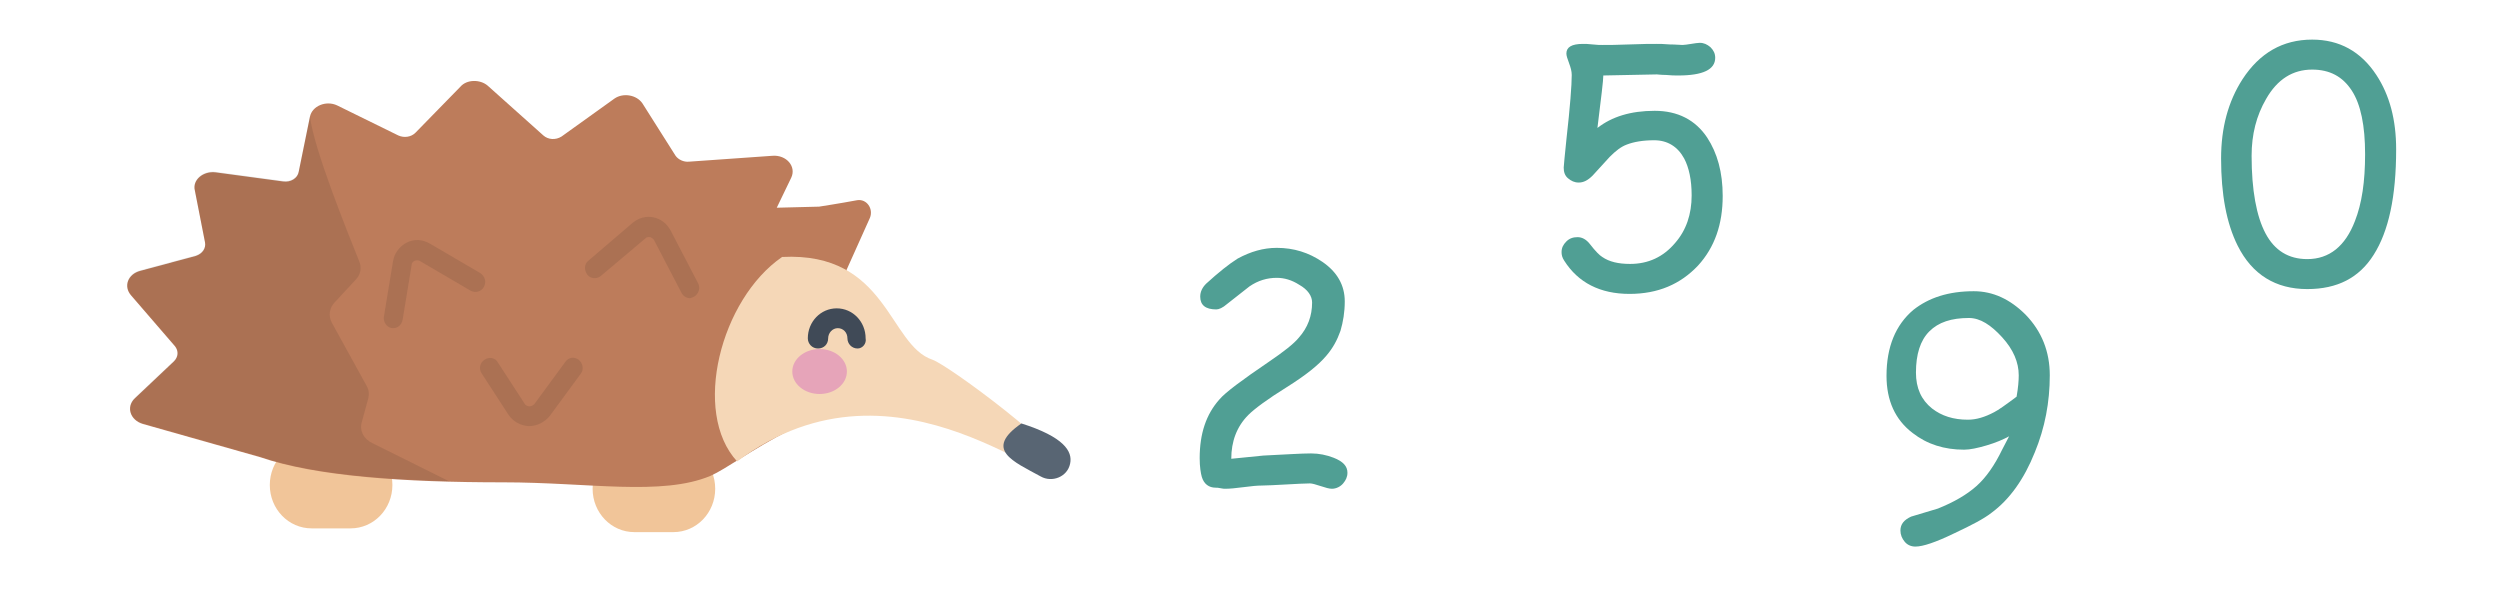
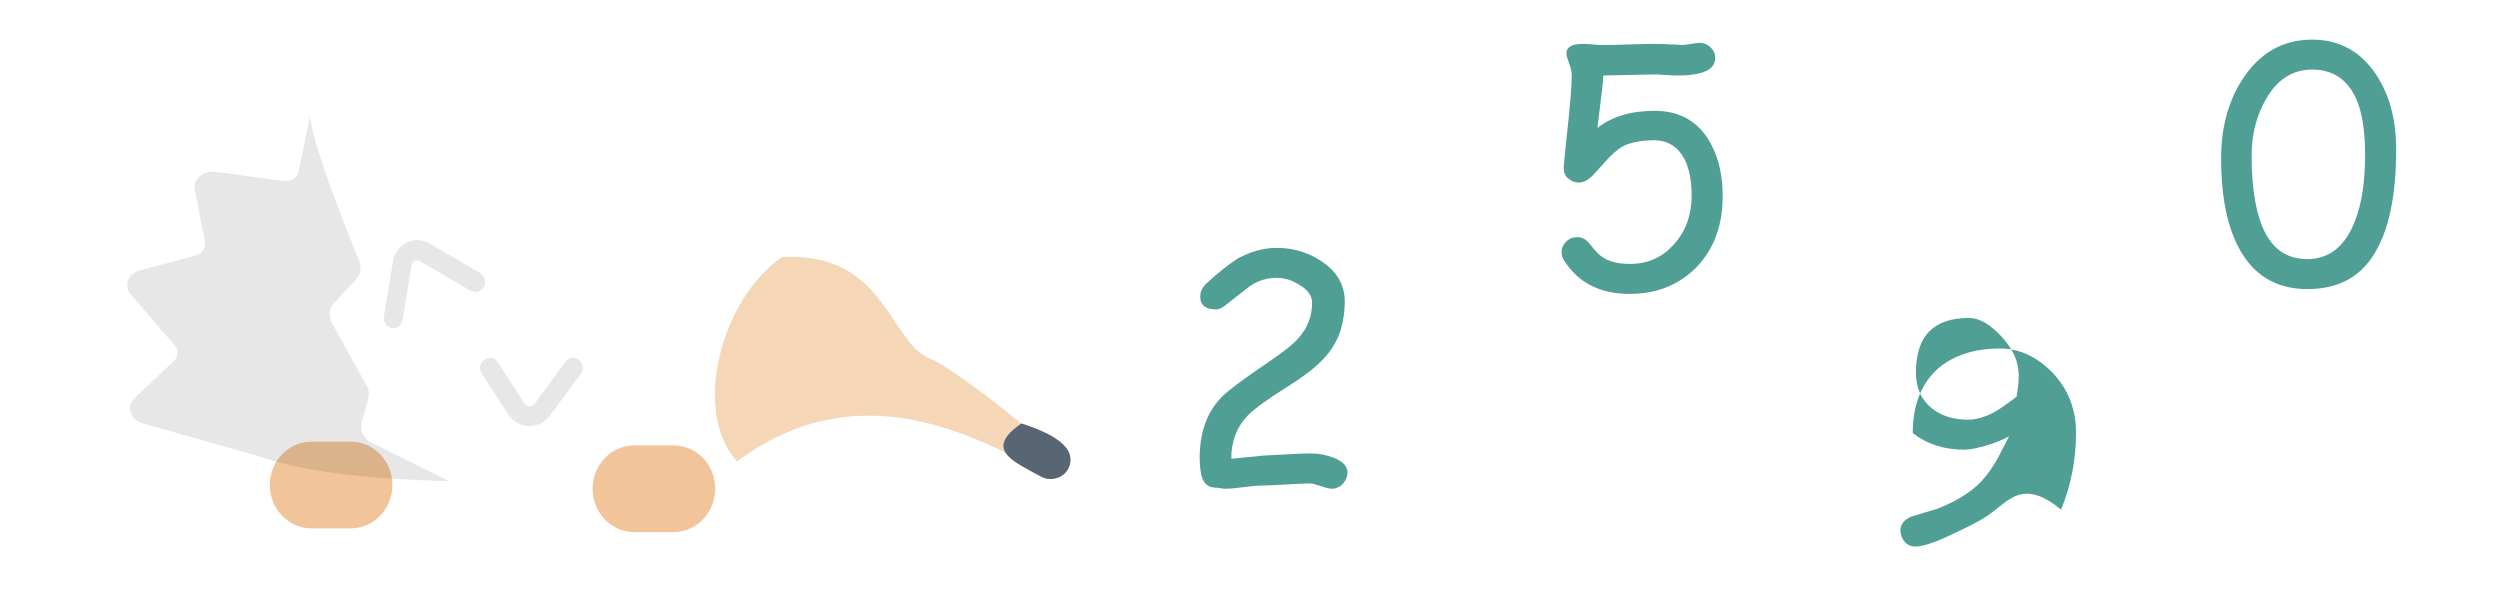
<svg xmlns="http://www.w3.org/2000/svg" version="1.1" id="Слой_1" x="0px" y="0px" viewBox="0 0 467 113.9" style="enable-background:new 0 0 467 113.9;" xml:space="preserve">
  <style type="text/css">
	.st0{fill:#F1C599;}
	.st1{fill:#BD7C5B;}
	.st2{opacity:0.1;fill:#0E0F0F;enable-background:new    ;}
	.st3{fill:#F5D7B7;}
	.st4{opacity:0.1;}
	.st5{fill:#0E0F0F;}
	.st6{fill:#586573;}
	.st7{fill:#E6A4B9;}
	.st8{fill:#404A57;}
	.st9{fill:#509F94;}
</style>
  <path id="XMLID_269_" class="st0" d="M65.5,98.7h-7.3c-4.3,0-7.8-3.6-7.8-8.1l0,0c0-4.5,3.5-8.1,7.8-8.1h7.3c4.3,0,7.8,3.6,7.8,8.1  l0,0C73.3,95.1,69.8,98.7,65.5,98.7z" />
  <path id="XMLID_268_" class="st0" d="M125.8,99.4h-7.3c-4.3,0-7.8-3.6-7.8-8.1l0,0c0-4.5,3.5-8.1,7.8-8.1h7.3c4.3,0,7.8,3.6,7.8,8.1  l0,0C133.6,95.8,130.1,99.4,125.8,99.4z" />
-   <path id="XMLID_267_" class="st1" d="M167.4,65.9c-10-2.8-2.5-8-9.3-15.4l4.4-9.8c0.7-1.7-0.6-3.6-2.4-3.3c-3.2,0.6-7.1,1.2-7.1,1.2  l-7.9,0.2l2.7-5.6c1-2.1-0.9-4.3-3.5-4.1l-15.6,1.1c-1,0.1-2-0.4-2.5-1.1l-6.2-9.8c-1.1-1.6-3.6-2-5.2-0.9l-9.9,7.1  c-1.1,0.7-2.5,0.6-3.4-0.2l-10.4-9.3c-1.4-1.2-3.9-1.2-5.1,0.2l-8.4,8.6c-0.8,0.8-2.1,1-3.2,0.5L63,19.7c-2.1-1-4.7,0.1-5.1,2.1  l-2.1,10.3c-0.2,1.2-1.5,2-2.9,1.8l-12.6-1.7c-2.3-0.3-4.4,1.4-3.9,3.4l1.9,9.7c0.2,1.1-0.5,2.1-1.7,2.5l-10.4,2.8  c-2.3,0.6-3.2,2.9-1.7,4.6l8.2,9.5c0.7,0.9,0.6,2-0.2,2.8l-7.3,6.9c-1.7,1.6-0.9,4.1,1.5,4.8l21.9,6.2c10.5,3.6,26.9,4.7,45.4,4.7  c15.9,0,29.6,2.6,38.7-1.2c5.7-2.5,20.4-15.2,40.2-15.4C173.4,70.1,171.1,66.9,167.4,65.9z" />
  <path id="XMLID_266_" class="st2" d="M67.6,78.8l1.2-4.4c0.2-0.8,0.1-1.6-0.3-2.3L62,60.3c-0.7-1.3-0.5-2.8,0.6-3.9l3.8-4.1  c1-1,1.2-2.3,0.7-3.5c-2.2-5.5-8.5-21-9.2-27.1L55.8,32c-0.2,1.2-1.5,2-2.9,1.8l-12.6-1.7c-2.3-0.3-4.4,1.4-3.9,3.4l1.9,9.7  c0.2,1.1-0.5,2.1-1.7,2.5l-10.4,2.8c-2.3,0.6-3.2,2.9-1.7,4.6l8.2,9.5c0.7,0.9,0.6,2-0.2,2.8l-7.3,6.9c-1.7,1.6-0.9,4.1,1.5,4.8  l21.9,6.2c8.5,3,21,4.2,35.3,4.6l-14.3-7.1C67.9,82,67.1,80.4,67.6,78.8z" />
  <path id="XMLID_265_" class="st3" d="M174.2,67.2C166,64.5,165.8,47,146.1,48l-4.9,2.9l4.9-2.9c-11.5,7.9-16.9,29-8.4,38.2  c30.5-22.9,60.1,8.2,61,1.6C199.1,84.5,177.3,68.3,174.2,67.2z" />
  <g id="XMLID_261_" class="st4">
    <path id="XMLID_264_" class="st5" d="M73.5,61.3c-0.1,0-0.2,0-0.3,0c-1-0.2-1.6-1.1-1.5-2.1l1.7-10.3c0.2-1.5,1.2-2.9,2.6-3.6   c1.4-0.7,2.9-0.6,4.3,0.2l9.4,5.5c0.9,0.6,1.2,1.6,0.7,2.6c-0.5,0.9-1.6,1.2-2.5,0.7l-9.4-5.5c-0.4-0.3-0.9-0.1-1-0.1   c-0.2,0.1-0.6,0.3-0.6,0.8l-1.7,10.3C75,60.7,74.3,61.3,73.5,61.3z" />
-     <path id="XMLID_263_" class="st5" d="M128.9,55.7c-0.7,0-1.3-0.4-1.6-1l-5.1-9.8c-0.2-0.4-0.6-0.5-0.7-0.6c-0.2,0-0.6-0.1-0.9,0.2   l-8.3,7c-0.8,0.7-2,0.6-2.6-0.2c-0.6-0.8-0.6-2,0.2-2.6l8.3-7.1c1.1-0.9,2.5-1.3,3.9-1c1.4,0.3,2.5,1.2,3.2,2.5l5.1,9.8   c0.5,0.9,0.1,2-0.7,2.5C129.4,55.5,129.1,55.7,128.9,55.7z" />
    <path id="XMLID_262_" class="st5" d="M98.8,79.6c-0.1,0-0.1,0-0.1,0c-1.5-0.1-2.9-0.9-3.7-2.1l-5-7.7c-0.6-0.9-0.4-2,0.5-2.6   c0.9-0.6,2-0.4,2.5,0.5l5,7.7c0.2,0.4,0.7,0.5,0.9,0.5c0.2,0,0.6-0.1,0.9-0.4l5.8-7.9c0.6-0.9,1.7-1,2.5-0.4c0.8,0.6,1,1.9,0.4,2.6   l-5.8,7.9C101.7,78.9,100.3,79.6,98.8,79.6z" />
  </g>
  <path id="XMLID_260_" class="st6" d="M190.8,79.1c-7.1,4.9-1.5,7.1,3.6,9.9c2.1,1.2,5,0.1,5.5-2.4C200.4,84.3,198.7,81.6,190.8,79.1  z" />
-   <ellipse id="XMLID_259_" class="st7" cx="153.1" cy="69.4" rx="5.1" ry="4.2" />
-   <path id="XMLID_258_" class="st8" d="M160.2,65.1c-1.1,0-1.9-0.9-1.9-1.9c0-1.1-0.8-1.9-1.8-1.9s-1.8,0.9-1.8,1.9  c0,1.1-0.8,1.9-1.9,1.9s-1.9-0.9-1.9-1.9c0-3.1,2.4-5.6,5.4-5.6s5.4,2.5,5.4,5.6C161.9,64.2,161.1,65.1,160.2,65.1z" />
  <g id="XMLID_81_">
    <path id="XMLID_82_" class="st9" d="M248.8,91.3c-0.5,0-1.2-0.2-2.1-0.5c-0.9-0.3-1.6-0.5-2-0.5c-1,0-2.5,0.1-4.5,0.2   s-3.5,0.2-4.5,0.2c-0.8,0-1.9,0.1-3.4,0.3s-2.6,0.3-3.4,0.3c-0.2,0-0.5,0-0.9-0.1c-0.4-0.1-0.7-0.1-0.9-0.1c-1.3,0-2.2-0.7-2.6-2   c-0.2-0.7-0.4-1.9-0.4-3.5c0-4.6,1.2-8.2,3.7-11c1.1-1.3,4.2-3.6,9.2-7c2.8-1.9,4.7-3.4,5.6-4.5c1.7-1.9,2.5-4.1,2.5-6.6   c0-1.2-0.8-2.4-2.4-3.3c-1.4-0.9-2.8-1.3-4.2-1.3c-1.8,0-3.5,0.5-5.1,1.6l-4.2,3.3c-0.8,0.7-1.5,1-2,1c-2,0-3-0.8-3-2.4   c0-0.9,0.4-1.7,1.1-2.4c2.3-2.1,4.3-3.7,5.9-4.7c2.4-1.3,4.8-2,7.3-2c3.2,0,6,0.9,8.5,2.6c2.8,1.9,4.2,4.4,4.2,7.4   c0,2-0.3,3.8-0.8,5.5c-0.6,1.7-1.4,3.2-2.6,4.6c-1.5,1.8-3.9,3.7-7.4,5.9c-3.7,2.3-6.1,4.1-7.2,5.2c-2.2,2.2-3.2,5-3.2,8.2l6-0.6   c4.1-0.2,7.1-0.4,8.9-0.4c1.5,0,2.9,0.3,4.2,0.8c1.8,0.7,2.6,1.6,2.6,2.8c0,0.8-0.3,1.4-0.8,2S249.6,91.3,248.8,91.3z" />
  </g>
  <g id="XMLID_78_">
    <path id="XMLID_79_" class="st9" d="M304.4,54.9c-5.5,0-9.6-2.1-12.2-6.2c-0.4-0.6-0.5-1.1-0.5-1.6c0-0.8,0.3-1.4,0.9-2   s1.3-0.8,2.1-0.8c0.8,0,1.6,0.4,2.3,1.3c1,1.3,1.8,2.1,2.3,2.4c1.3,0.9,3,1.3,5.2,1.3c3.4,0,6.2-1.3,8.4-3.9   C315,43,316,40,316,36.5c0-2.9-0.5-5.2-1.4-6.9c-1.2-2.2-3.1-3.4-5.6-3.4c-2.1,0-3.8,0.3-5.1,0.8c-1.1,0.4-2.1,1.2-3.2,2.3   l-3.2,3.5c-0.9,0.9-1.7,1.3-2.6,1.3c-0.8,0-1.4-0.3-2-0.8s-0.8-1.2-0.8-2c0-0.4,0.2-2.1,0.5-5.2c0.7-6.2,1-10.2,1-12.1   c0-0.7-0.2-1.4-0.5-2.2c-0.3-0.8-0.5-1.4-0.5-1.8c0-1.2,1-1.8,3.1-1.8c0.4,0,1,0,1.8,0.1c0.8,0.1,1.4,0.1,1.8,0.1   c1.1,0,2.8,0,5.1-0.1c2.3-0.1,4-0.1,5.1-0.1c0.5,0,1.3,0,2.4,0.1c1.1,0,1.9,0.1,2.4,0.1c0.4,0,0.9-0.1,1.6-0.2   c0.7-0.1,1.2-0.2,1.6-0.2c0.8,0,1.4,0.3,2,0.8c0.6,0.6,0.9,1.2,0.9,2c0,2.2-2.3,3.3-6.9,3.3c-0.6,0-1.4,0-2.3-0.1   c-0.9,0-1.5-0.1-1.7-0.1l-5,0.1l-5,0.1c0,0.9-0.4,4.1-1.1,9.8c2.7-2.1,6.2-3.2,10.7-3.2c4.3,0,7.6,1.7,9.8,5   c1.9,2.9,2.9,6.5,2.9,10.9c0,5.3-1.5,9.6-4.6,13C313.9,53.1,309.7,54.9,304.4,54.9z" />
  </g>
  <g id="XMLID_74_">
-     <path id="XMLID_75_" class="st9" d="M372,95.8c-1.4,1.1-3.7,2.3-6.9,3.8c-3.5,1.7-5.9,2.5-7.3,2.5c-0.8,0-1.5-0.3-2-0.9   s-0.8-1.3-0.8-2.1c0-1.2,0.7-2,2-2.6L362,95c3-1.2,5.4-2.6,7.2-4.2s3.4-3.9,4.8-6.8l1.3-2.5c-1.1,0.6-2.5,1.2-4.2,1.7   s-3.1,0.8-4.2,0.8c-3.7,0-6.9-1-9.6-3.1c-3.3-2.5-4.9-6.1-4.9-10.7c0-5.4,1.7-9.5,5-12.3c2.9-2.3,6.6-3.5,11.3-3.5   c3.6,0,6.8,1.5,9.7,4.4c3,3.1,4.5,6.9,4.5,11.3c0,5-0.9,9.8-2.8,14.4C378.1,89.5,375.4,93.3,372,95.8z M367.8,59.4   c-3.3,0-5.7,0.8-7.4,2.5s-2.5,4.3-2.5,7.7c0,2.9,1,5.1,3,6.7c1.8,1.4,4,2.1,6.7,2.1c1.6,0,3.2-0.5,4.9-1.4c0.8-0.4,2.2-1.4,4.2-2.9   c0.3-1.7,0.4-3,0.4-4c0-2.4-1-4.8-3.1-7.1S369.9,59.4,367.8,59.4z" />
+     <path id="XMLID_75_" class="st9" d="M372,95.8c-1.4,1.1-3.7,2.3-6.9,3.8c-3.5,1.7-5.9,2.5-7.3,2.5c-0.8,0-1.5-0.3-2-0.9   s-0.8-1.3-0.8-2.1c0-1.2,0.7-2,2-2.6L362,95c3-1.2,5.4-2.6,7.2-4.2s3.4-3.9,4.8-6.8l1.3-2.5c-1.1,0.6-2.5,1.2-4.2,1.7   s-3.1,0.8-4.2,0.8c-3.7,0-6.9-1-9.6-3.1c0-5.4,1.7-9.5,5-12.3c2.9-2.3,6.6-3.5,11.3-3.5   c3.6,0,6.8,1.5,9.7,4.4c3,3.1,4.5,6.9,4.5,11.3c0,5-0.9,9.8-2.8,14.4C378.1,89.5,375.4,93.3,372,95.8z M367.8,59.4   c-3.3,0-5.7,0.8-7.4,2.5s-2.5,4.3-2.5,7.7c0,2.9,1,5.1,3,6.7c1.8,1.4,4,2.1,6.7,2.1c1.6,0,3.2-0.5,4.9-1.4c0.8-0.4,2.2-1.4,4.2-2.9   c0.3-1.7,0.4-3,0.4-4c0-2.4-1-4.8-3.1-7.1S369.9,59.4,367.8,59.4z" />
  </g>
  <g id="XMLID_70_">
    <path id="XMLID_71_" class="st9" d="M431,54c-5.9,0-10.3-2.7-13-8.1c-2.1-4.2-3.1-9.6-3.1-16.3c0-5.7,1.3-10.6,4-14.8   c3.2-4.9,7.5-7.4,13-7.4c5.1,0,9.1,2.2,12,6.6c2.5,3.8,3.7,8.4,3.7,13.9c0,8.8-1.4,15.3-4.2,19.7C440.7,51.9,436.6,54,431,54z    M431.9,13c-3.6,0-6.5,1.8-8.6,5.5c-1.8,3.1-2.7,6.6-2.7,10.6c0,6.4,0.9,11.3,2.6,14.5s4.3,4.8,7.8,4.8c4.1,0,7.1-2.4,8.9-7.1   c1.3-3.3,1.9-7.4,1.9-12.5c0-5.3-0.8-9.3-2.5-11.9S435.2,13,431.9,13z" />
  </g>
</svg>